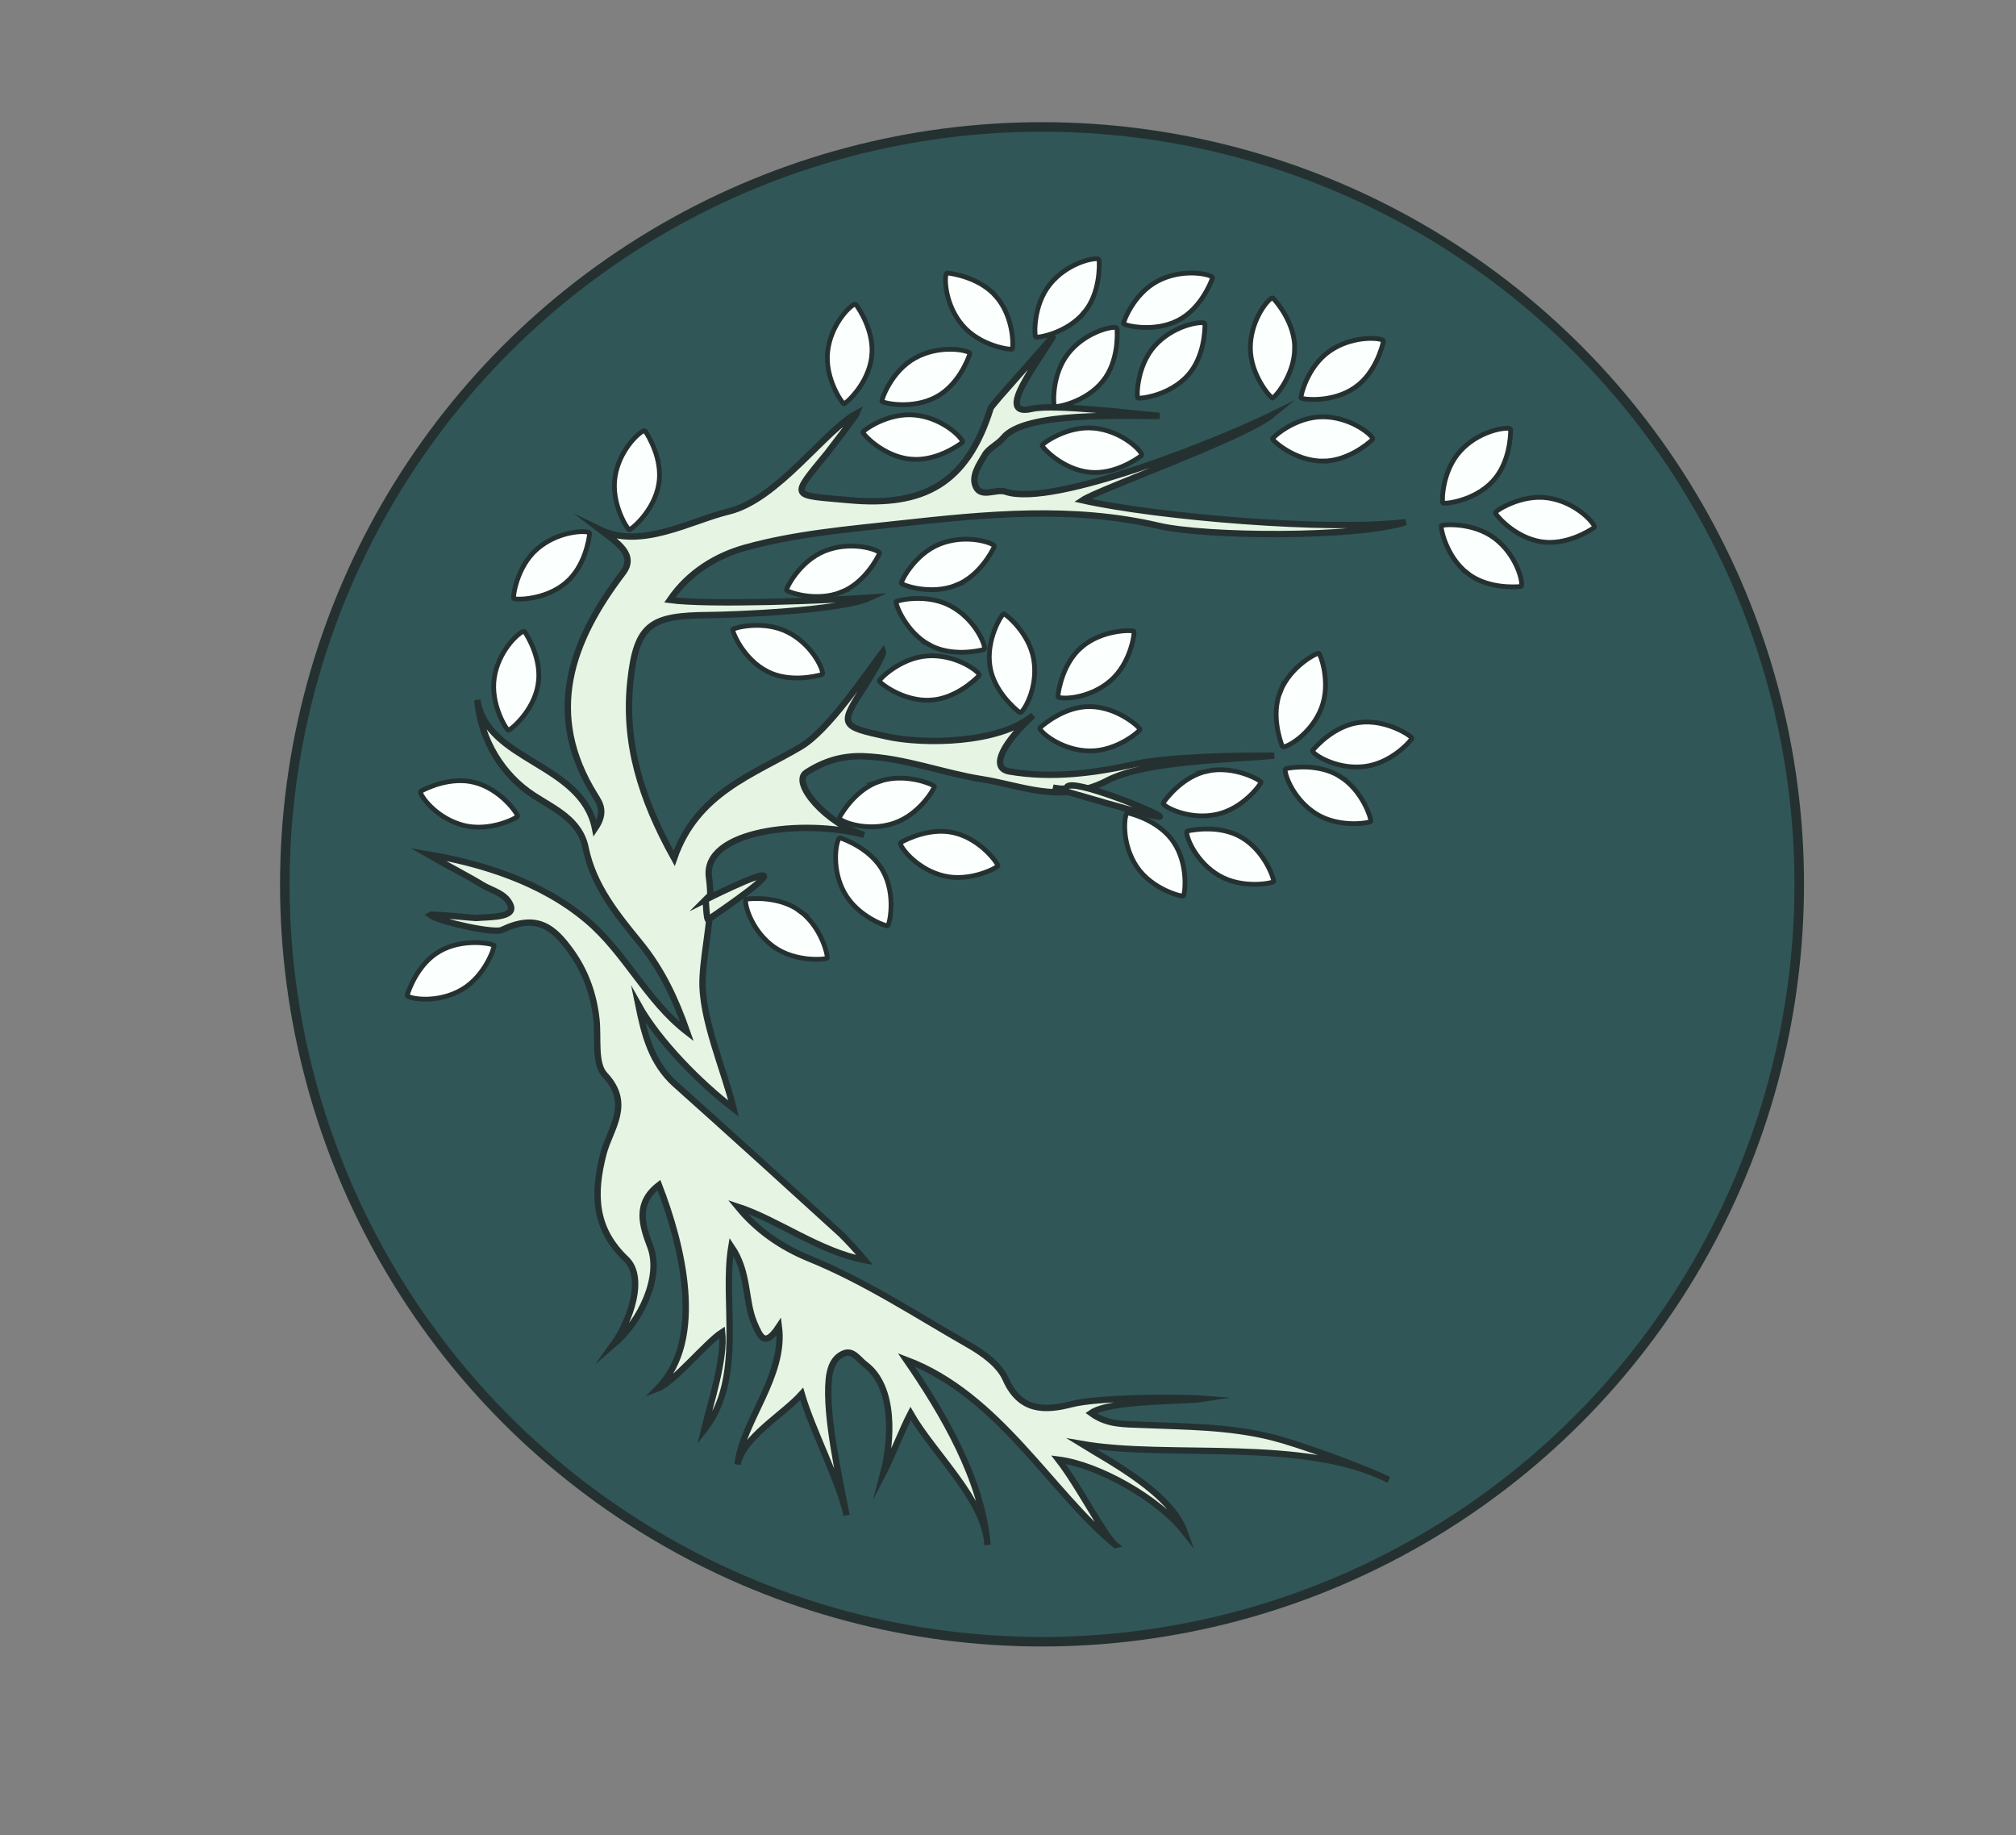
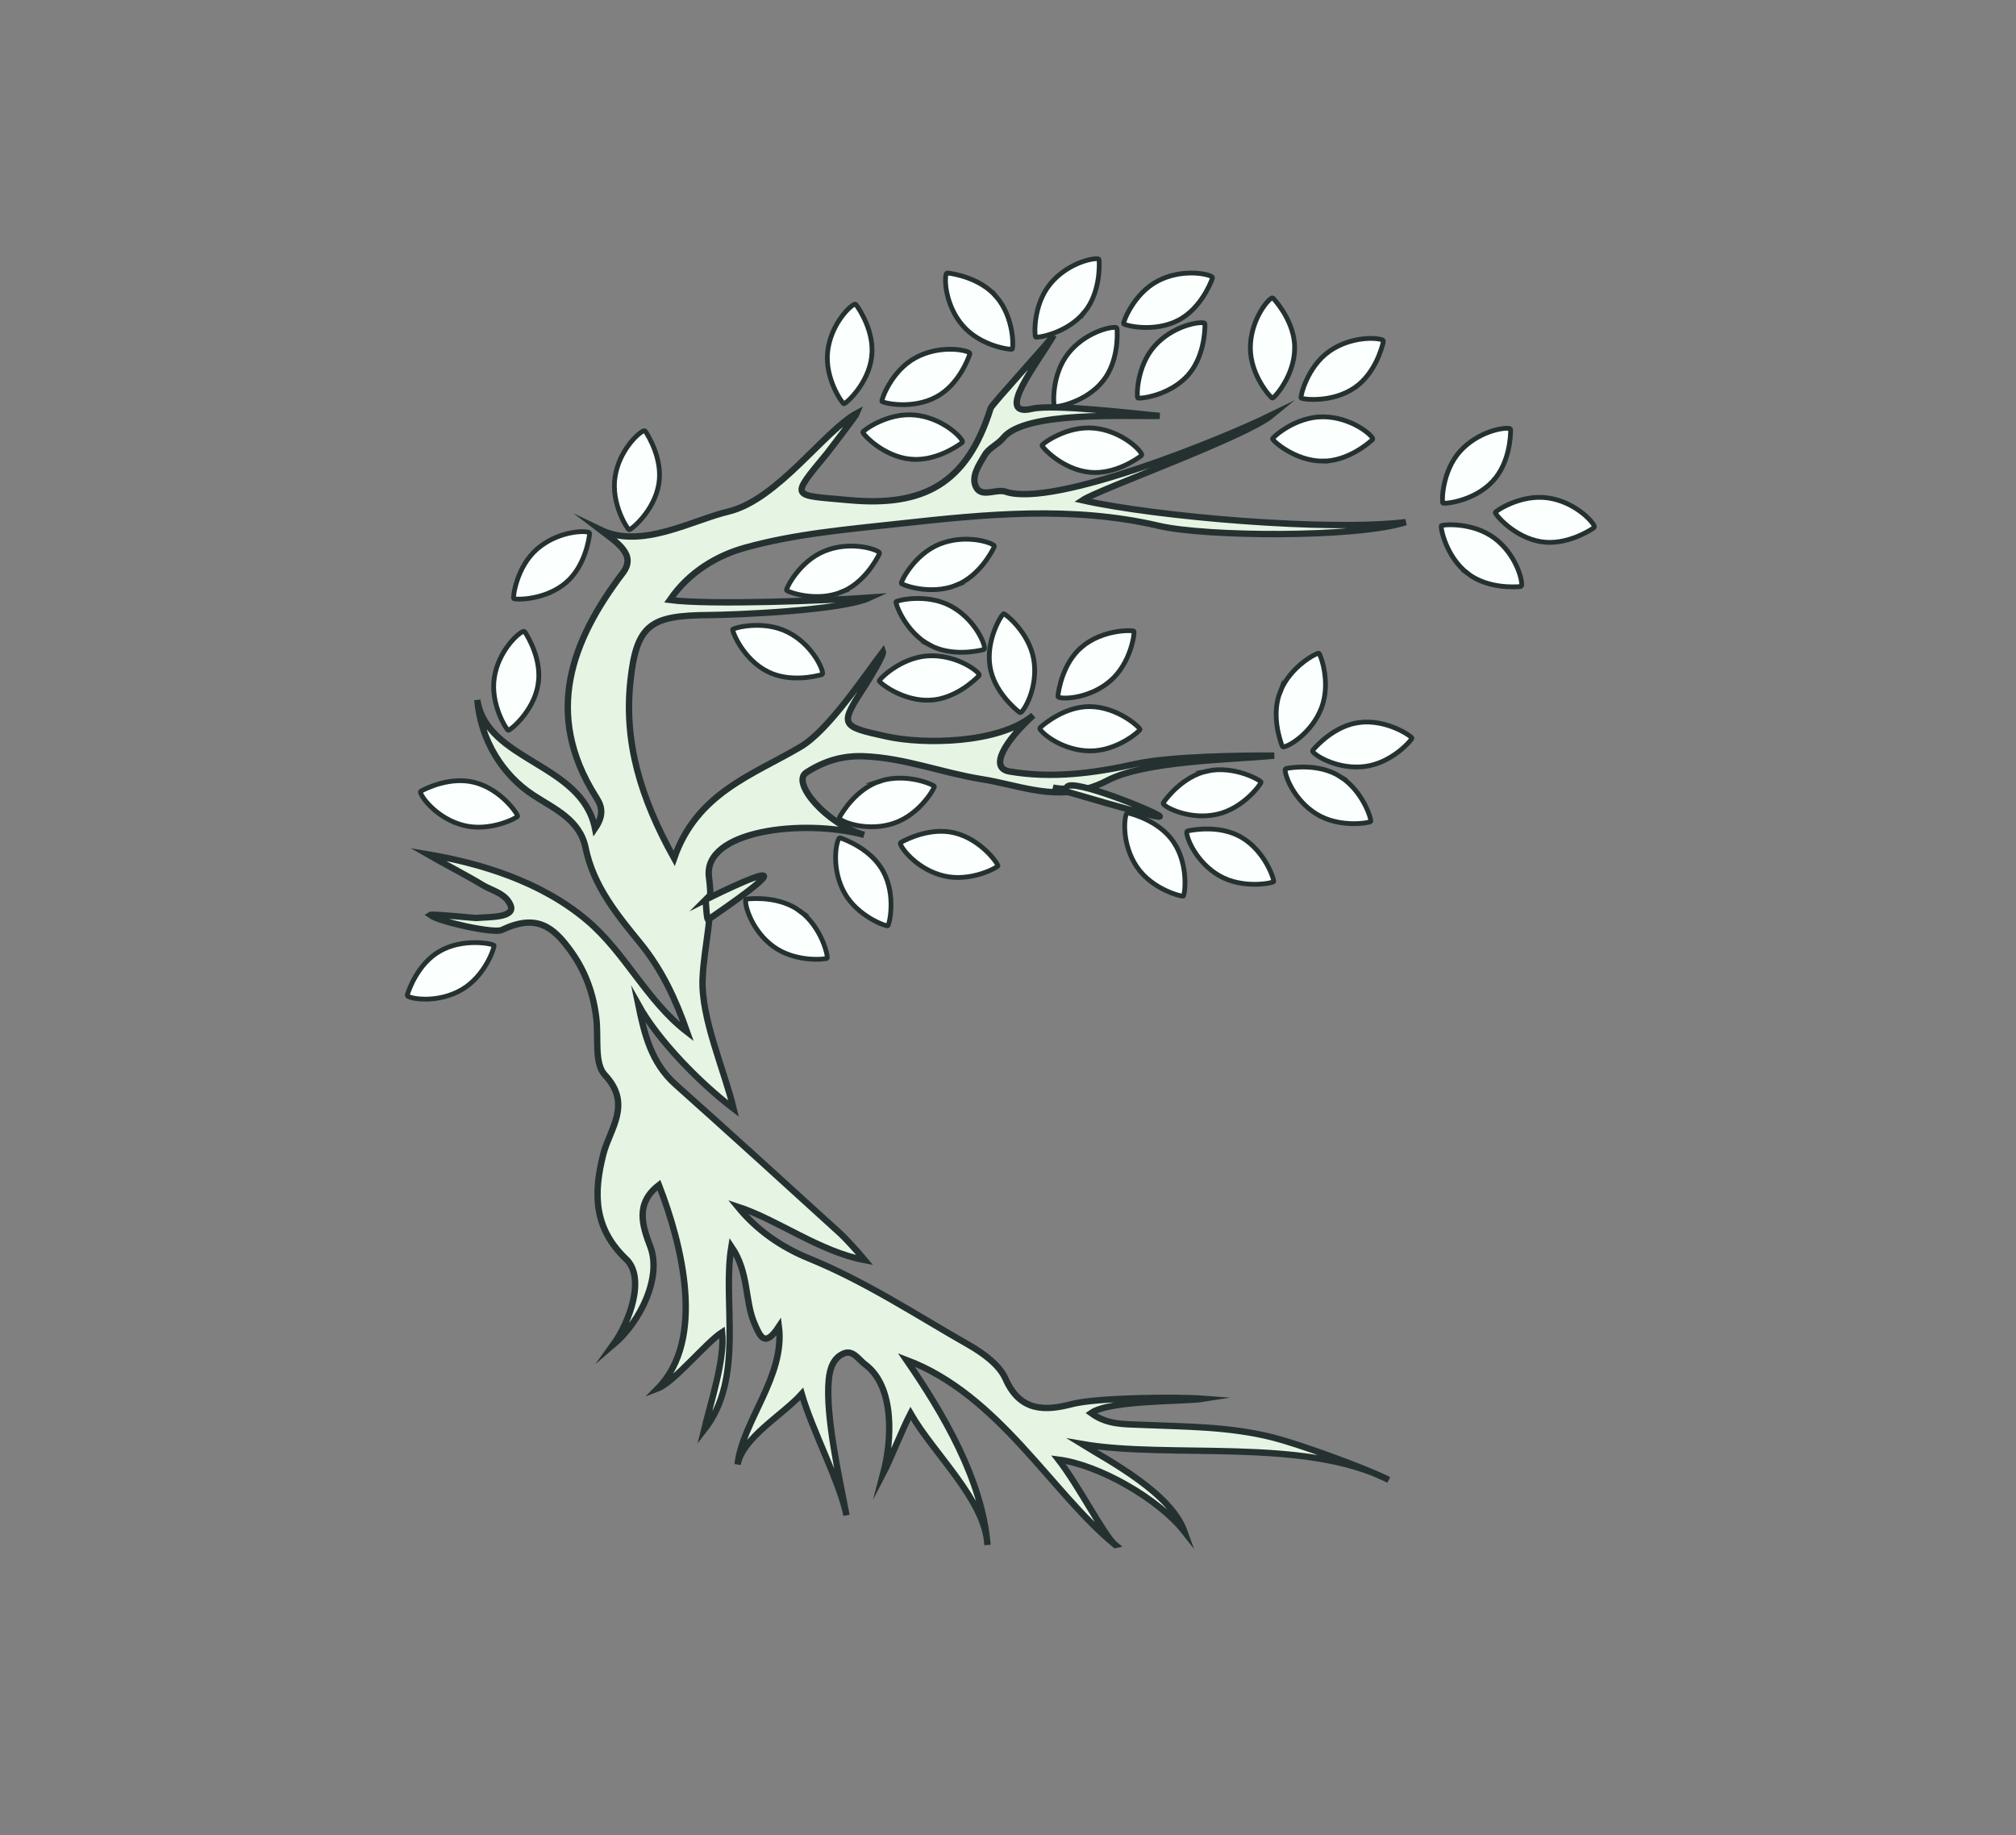
<svg xmlns="http://www.w3.org/2000/svg" viewBox="0 0 1266.67 1152.67">
  <rect x="0" y="0" width="1266.67" height="1152.67" fill="#808080" stroke="none" />
  <defs>
    <style>      .cls-1 {        fill: #e6f4e3;        stroke-width: 4px;      }      .cls-1, .cls-2, .cls-3 {        stroke: #253131;        stroke-miterlimit: 10;      }      .cls-2 {        fill: #fbfffd;        stroke-width: 3px;      }      .cls-3 {        fill: #315658;        stroke-width: 6px;      }    </style>
  </defs>
  <g id="fond_cercle">
-     <circle class="cls-3" cx="654.71" cy="555.5" r="475.76" />
-   </g>
+     </g>
  <g id="feuille">
    <path class="cls-2" d="M938.11,302.06c10.48-11.46,11.04-28.44,11.03-32.01,0-.45-.31-.84-.75-.92-4.16-.78-19.9,2.19-30.83,14.14-11.76,12.86-11.66,32.15-11.03,32.69.89.76,19.81-1.03,31.58-13.89Z" />
    <path class="cls-2" d="M831.06,289.67c15.53.05,28.47-10.95,31.12-13.36.33-.3.41-.79.17-1.18-2.22-3.61-15-13.26-31.2-13.31-17.43-.06-31.63,12.99-31.61,13.82.03,1.17,14.09,13.97,31.52,14.03Z" />
    <path class="cls-2" d="M813.47,218.56c.03-15.53-11-28.45-13.41-31.1-.3-.33-.79-.41-1.18-.17-3.6,2.23-13.24,15.02-13.27,31.22-.03,17.43,13.03,31.62,13.87,31.59,1.17-.04,13.95-14.11,13.98-31.54Z" />
    <path class="cls-2" d="M746.29,235.82c10.39-11.54,10.82-28.52,10.79-32.1,0-.45-.32-.83-.76-.91-4.17-.75-19.89,2.34-30.72,14.37-11.67,12.95-11.42,32.23-10.78,32.77.89.75,19.81-1.18,31.47-14.13Z" />
    <path class="cls-2" d="M684.76,296.67c15.45,1.52,29.38-8.21,32.24-10.36.36-.27.48-.75.28-1.15-1.87-3.8-13.68-14.62-29.8-16.21-17.35-1.71-32.72,9.93-32.78,10.77-.08,1.16,12.7,15.24,30.05,16.95Z" />
    <path class="cls-2" d="M693.07,239.25c9.65-12.16,9.03-29.14,8.77-32.71-.03-.45-.37-.81-.82-.86-4.21-.49-19.7,3.57-29.77,16.25-10.84,13.65-9.39,32.88-8.72,33.38.94.7,19.69-2.41,30.53-16.06Z" />
    <path class="cls-2" d="M740.39,201.16c13.78-7.16,20.14-22.92,21.36-26.27.15-.42,0-.89-.39-1.12-3.64-2.16-19.44-4.78-33.81,2.68-15.47,8.04-22,26.18-21.59,26.91.57,1.02,18.96,5.84,34.43-2.2Z" />
    <path class="cls-2" d="M681.4,196.03c9.81-12.03,9.4-29.02,9.2-32.59-.03-.45-.36-.82-.81-.87-4.2-.54-19.75,3.31-29.98,15.86-11.01,13.51-9.82,32.76-9.15,33.26.93.71,19.72-2.15,30.74-15.67Z" />
    <path class="cls-2" d="M625.94,186.3c-10.12-11.78-26.91-14.37-30.46-14.79-.45-.05-.87.21-1,.64-1.27,4.04-.21,20.02,10.34,32.3,11.36,13.22,30.52,15.43,31.13,14.86.86-.79,1.35-19.79-10.01-33.02Z" />
    <path class="cls-2" d="M547.7,223.89c1.8-15.42-7.67-29.53-9.76-32.42-.26-.37-.74-.5-1.15-.3-3.83,1.8-14.87,13.41-16.75,29.49-2.02,17.31,9.33,32.9,10.17,32.97,1.16.1,15.47-12.42,17.5-29.73Z" />
    <path class="cls-2" d="M588.48,249.22c13.63-7.43,19.67-23.31,20.83-26.7.15-.43-.02-.89-.42-1.11-3.69-2.09-19.54-4.39-33.75,3.36-15.3,8.35-21.47,26.62-21.04,27.34.59,1.01,19.07,5.46,34.38-2.89Z" />
    <path class="cls-2" d="M572.11,288.42c15.45,1.55,29.4-8.15,32.26-10.29.36-.27.48-.75.28-1.15-1.87-3.8-13.65-14.65-29.76-16.26-17.35-1.74-32.74,9.87-32.8,10.71-.08,1.16,12.67,15.27,30.02,17.01Z" />
    <path class="cls-2" d="M851.33,243.4c12.76-8.85,17.06-25.29,17.85-28.77.1-.44-.12-.88-.53-1.06-3.89-1.68-19.89-2.28-33.2,6.95-14.32,9.94-18.49,28.76-17.99,29.44.7.94,19.55,3.39,33.87-6.55Z" />
    <path class="cls-2" d="M968.65,340.34c15.36,2.28,29.75-6.75,32.71-8.75.37-.25.52-.73.34-1.14-1.68-3.89-12.94-15.28-28.96-17.66-17.24-2.56-33.17,8.3-33.27,9.13-.13,1.16,11.93,15.85,29.17,18.42Z" />
    <path class="cls-2" d="M922.33,360.38c12.37,9.39,29.33,8.4,32.89,8.07.45-.04.8-.39.85-.84.39-4.22-3.99-19.62-16.89-29.41-13.88-10.54-33.08-8.68-33.56-8-.67.95,2.83,19.64,16.72,30.18Z" />
    <path class="cls-2" d="M804.27,434.73c-5.61,14.48.02,30.51,1.32,33.84.16.42.59.67,1.04.58,4.16-.78,17.76-9.25,23.61-24.35,6.3-16.25-.79-34.19-1.58-34.46-1.1-.39-18.09,8.14-24.39,24.4Z" />
    <path class="cls-2" d="M758.57,484.34c-15.18,3.27-25.47,16.79-27.54,19.71-.26.37-.23.86.08,1.19,2.94,3.05,17.49,9.74,33.32,6.33,17.04-3.67,28.12-19.45,27.92-20.27-.28-1.13-16.75-10.63-33.79-6.96Z" />
    <path class="cls-2" d="M684.93,443.85c-15.53-.21-28.58,10.67-31.25,13.05-.34.3-.42.79-.18,1.17,2.19,3.63,14.87,13.41,31.06,13.63,17.43.23,31.76-12.67,31.75-13.5-.02-1.17-13.94-14.11-31.37-14.35Z" />
    <path class="cls-2" d="M679.45,406.6c-11.76,10.13-14.33,26.93-14.75,30.48-.05.45.21.87.64,1,4.04,1.27,20.02.19,32.29-10.38,13.21-11.38,15.39-30.54,14.82-31.15-.79-.86-19.8-1.33-33,10.05Z" />
    <path class="cls-2" d="M622.06,418.94c2.54,15.32,15.56,26.24,18.37,28.44.35.28.85.27,1.19-.03,3.18-2.8,10.57-17.01,7.91-32.98-2.86-17.2-18.09-29.02-18.91-28.85-1.14.23-11.42,16.22-8.56,33.42Z" />
    <path class="cls-2" d="M584.17,405.22c13.67,7.36,30.28,3.74,33.74,2.86.44-.11.73-.51.71-.96-.27-4.23-6.99-18.76-21.25-26.43-15.35-8.26-34.02-3.44-34.39-2.69-.52,1.05,5.85,18.96,21.2,27.22Z" />
    <path class="cls-2" d="M600.75,367.64c14.42-5.74,22.33-20.78,23.89-24,.2-.41.08-.89-.28-1.16-3.41-2.52-18.87-6.71-33.91-.72-16.2,6.45-24.51,23.85-24.17,24.62.47,1.07,18.28,7.71,34.48,1.26Z" />
    <path class="cls-2" d="M528.61,371.95c14.42-5.74,22.33-20.78,23.89-24,.2-.41.08-.89-.28-1.16-3.41-2.52-18.87-6.71-33.91-.72-16.2,6.45-24.51,23.85-24.17,24.62.47,1.07,18.28,7.71,34.48,1.26Z" />
    <path class="cls-2" d="M413.97,303.79c2.43-15.33-6.46-29.81-8.43-32.8-.25-.38-.72-.53-1.14-.35-3.9,1.65-15.41,12.79-17.94,28.78-2.73,17.22,7.98,33.25,8.81,33.36,1.16.14,15.97-11.78,18.7-28.99Z" />
    <path class="cls-2" d="M355.75,365.87c11.75-10.15,14.3-26.95,14.72-30.5.05-.45-.21-.87-.64-1-4.04-1.26-20.02-.17-32.28,10.42-13.19,11.39-15.36,30.55-14.79,31.17.79.86,19.8,1.3,32.99-10.09Z" />
    <path class="cls-2" d="M338.11,429.83c2.49-15.33-6.34-29.84-8.3-32.83-.25-.38-.72-.53-1.13-.35-3.91,1.63-15.46,12.73-18.05,28.71-2.8,17.21,7.85,33.28,8.68,33.39,1.16.15,16.01-11.71,18.81-28.92Z" />
    <path class="cls-2" d="M298.09,491.47c-15.05-3.83-30.28,3.69-33.43,5.38-.4.21-.59.67-.45,1.1,1.28,4.04,11.32,16.52,27.02,20.51,16.89,4.3,33.84-4.89,34.02-5.71.25-1.14-10.26-16.98-27.15-21.28Z" />
    <path class="cls-2" d="M276.13,597.6c-13.45,7.76-19.12,23.77-20.19,27.18-.14.43.04.89.44,1.1,3.73,2,19.63,3.93,33.66-4.16,15.1-8.71,20.83-27.12,20.39-27.83-.62-.99-19.2-5.01-34.3,3.7Z" />
    <path class="cls-2" d="M502.35,572.09c-12.57-9.11-29.51-7.75-33.06-7.34-.45.05-.79.4-.83.85-.3,4.23,4.43,19.53,17.53,29.03,14.11,10.23,33.26,7.95,33.73,7.26.65-.97-3.27-19.57-17.38-29.8Z" />
    <path class="cls-2" d="M554.85,547.21c-7.45-13.62-23.33-19.65-26.72-20.81-.43-.15-.89.02-1.11.42-2.08,3.69-4.38,19.54,3.39,33.75,8.36,15.3,26.64,21.44,27.36,21.02,1.01-.59,5.44-19.08-2.92-34.38Z" />
    <path class="cls-2" d="M599.5,523.12c-15.11-3.57-30.21,4.21-33.33,5.96-.39.22-.58.68-.43,1.11,1.35,4.02,11.61,16.32,27.37,20.04,16.97,4.01,33.75-5.48,33.92-6.3.23-1.14-10.55-16.8-27.52-20.81Z" />
    <path class="cls-2" d="M552.74,490.74c-14.73,4.9-23.5,19.45-25.24,22.58-.22.39-.13.88.21,1.17,3.26,2.71,18.45,7.79,33.81,2.68,16.54-5.5,25.85-22.39,25.56-23.17-.4-1.09-17.8-8.76-34.35-3.26Z" />
    <path class="cls-2" d="M482.37,421.92c13.88,6.95,30.37,2.85,33.81,1.87.43-.12.72-.53.68-.98-.39-4.22-7.54-18.55-22.02-25.8-15.59-7.81-34.11-2.44-34.46-1.68-.49,1.06,6.4,18.78,21.99,26.58Z" />
    <path class="cls-2" d="M584.72,439.8c15.5-.88,27.76-12.64,30.26-15.2.31-.32.36-.82.1-1.18-2.44-3.47-15.77-12.34-31.94-11.42-17.4.99-30.8,14.86-30.72,15.69.1,1.16,14.9,13.1,32.3,12.12Z" />
    <path class="cls-2" d="M779.97,525.94c-13.42-7.81-30.13-4.76-33.63-4-.44.1-.75.48-.74.93.12,4.23,6.36,18.99,20.35,27.13,15.07,8.77,33.89,4.58,34.28,3.84.55-1.03-5.21-19.14-20.27-27.91Z" />
    <path class="cls-2" d="M737.37,528.91c-8.69-12.87-25.06-17.39-28.54-18.22-.44-.11-.89.11-1.07.52-1.73,3.87-2.54,19.86,6.52,33.29,9.75,14.45,28.52,18.87,29.2,18.37.95-.68,3.64-19.5-6.11-33.95Z" />
    <path class="cls-2" d="M854.08,453.83c-15.4,1.96-26.81,14.55-29.12,17.28-.29.34-.3.84-.02,1.19,2.67,3.29,16.59,11.21,32.66,9.16,17.29-2.2,29.69-16.97,29.55-17.8-.19-1.15-15.78-12.03-33.07-9.83Z" />
    <path class="cls-2" d="M841.73,487.6c-13.21-8.16-30-5.54-33.51-4.87-.44.08-.76.46-.76.91.01,4.24,5.86,19.15,19.63,27.66,14.83,9.16,33.76,5.47,34.17,4.74.58-1.01-4.7-19.27-19.54-28.44Z" />
  </g>
  <g id="arbres">
    <g>
      <g>
        <path class="cls-1" d="M700.75,970.48c-40-32.59-72.99-94.31-131.28-116.25,23.14,33.56,47.73,75.36,50.98,116.25-1.48-28.15-33.74-57.17-48.34-82.62-4.7,8.96-13.19,30.12-17.14,37.65,5.33-20.15,7.59-54.31-11.45-68.48-4.08-3.03-7.59-9.31-13.41-6.83-6.48,2.76-8.69,9.31-9.38,16.37-2.26,22.89,6.96,63.01,11.13,85.31-3.95-20.19-21.53-53.43-28.14-76.27-12.03,13.28-37.04,27.38-40.3,44.27,2.96-26.96,29.97-55.4,25.96-86.58-8.88,13.51-11.73,6.44-15.37-1.99-6.26-14.5-3.2-31.73-14.48-48.3-5.89,35.17,8.63,82.36-17.15,115.25,4.34-17.98,13.15-44.41,11.33-61.44-9.86,6.31-30.29,31.45-40.37,35.3,30.22-30.81,15.15-90.34.66-127.72-14.99,11.58-10.51,25.24-5.36,38.82,7.06,18.65-5.67,46.53-23.45,61.64,10.67-14.81,20.4-42.38,8.2-53.95-20.33-19.28-20.7-41.13-14.27-66.12,4.06-15.79,18.22-31.12.88-49.61-6.64-7.08-3.96-22.99-5.27-34.91-1.71-15.58-6.77-29.88-15.92-42.61-10.93-15.21-21.36-24.06-43.57-13.47-4.92,2.35-39.25-5.15-45-9.44,1.18-.79,28.02,1.96,28.78,1.89,7.76-.71,25.23.09,21.72-8.1-3.28-7.67-12.06-9.12-18.06-12.9-6.68-4.21-26.1-14.44-34-19,33.31,5.65,70.99,17,99.86,41.25,24.4,20.49,37.69,50.75,63.18,70.35-7.06-20.21-15.77-39.02-29.3-55.6-14.71-18.03-29.6-36.11-34.5-60.07-3.64-17.8-19.68-24.48-32.87-33.12-18.86-12.37-32.92-33.84-35.15-59.76,5.93,38.81,65.64,39.33,73.97,80.72,7.01-10.2,2.97-15.96.1-20.54-32.2-51.46-15.16-97.18,17.36-139.99,8.7-11.46-3.51-18.98-14.13-27.08,25.78,12.44,57.33-5.93,80.46-11.46,31.04-7.43,60.76-51.28,80.91-61.87-.35.97-17.38,23.41-18.78,25.11-23.8,28.84-22.7,26.2,13.29,29.56,47.02,4.39,74.46-10.01,89.34-57.69.75-2.39,34.88-39.47,39.63-45.94-10,17.33-37.68,51.85-13.78,46.29,14.01-3.26,66.31,3.28,80.38,4.45-22.19.37-84.74-2.96-98.28,13.79-3.31,4.1-9.04,6.38-11.58,10.74-3.58,6.15-9.02,13.7-5.4,20.42,3.55,6.58,12.54.67,18.47,2.67,30.22,10.22,136.49-33.11,167.31-48.22-16.89,13.93-108.5,46.61-119.02,53.6,47.12,10.53,154.78,19.61,203.12,13.74-31.92,10.07-126.11,9.12-154.93,2.38-54.69-12.8-108.91-7.39-163.4-1.4-32.49,3.58-65.18,6.28-96.81,15.08-17.14,4.77-35.12,14.98-47.27,32.83,24.89,3.32,99.55.35,125.63-1.48-17.86,8.25-85.32,10.85-101.04,10.96-36.27.27-45.46,5.37-49.34,41.25-4.17,38.57,6.29,73.47,27.45,111.55,14.3-41.26,49.76-52.46,79.51-70.08,17.55-10.39,40.11-44.57,51.72-59.76.76,2.17-9.87,19.21-10.96,20.89-16.7,25.56-16.26,25.96,13.59,32.48,22.76,4.98,70.22,4.64,91.77-13.36-17.56,16-28.09,33.05-14.89,35.29,26.8,4.54,53.15,1.09,79.4-4.77,20.77-4.63,65.37-5.37,86.89-5.19-28.01,2.67-81.03,3.24-104.75,15.6-4.37,2.28-8.63,3.94-12.8,5.11-23.49,6.59-44.25-2.46-66.14-5.92-24.9-3.94-48.78-13.51-74.48-14.4-13.35-.46-24.86,3.12-35.84,10.26-9.8,6.37,13.26,32.69,36.37,39.13-37.56-10.22-101.71-3.15-97.48,26.79,3.16,22.36-3.11,42.44-4.03,63.52-1.07,24.67,13.73,57.68,19.51,81.68-20.69-15.73-47.12-42.37-59.89-65.29,3.86,18.83,8.31,36.64,23.3,50.01,34.81,31.04,69.28,62.47,103.79,93.84,2.83,2.58,11.15,11.64,15.23,16.56-28.44-5.33-54.67-25.33-79.91-33.56,12.07,14.79,27.47,25.43,44.88,32.52,35.43,14.43,67.23,35.42,100.21,54.23,9.04,5.16,19.32,12.52,23.24,21.42,9.21,20.89,25.14,20.12,41.64,15.84,15.98-4.15,66.32-4.57,82.39-3.35-11.47,1.83-58.45.66-70.3,8.99,10.16,7.47,21.05,6.92,31.72,7.38,27.95,1.22,54.77.96,82.43,7.92,15.13,3.81,55.41,18.07,72.89,26.67-53.06-27.05-137.87-13-192.85-22.55,17.79,10.97,55.9,30.84,64.55,55.14-16.49-20.92-53.93-42.1-79.23-45.32,12.91,16.61,28.52,47.43,35.67,53.61Z" />
        <path class="cls-1" d="M670.39,494.46c2.52-6.27,58.07,16.42,58.3,18.39.22,1.97-67.14-18.14-67.14-18.14,0,0,8.02,1.79,8.85-.25Z" />
      </g>
      <path class="cls-1" d="M443.39,565.1s34.64-17.44,36.56-14.89-34.05,26.74-35.01,27.43-1.54-12.55-1.54-12.55Z" />
    </g>
  </g>
</svg>